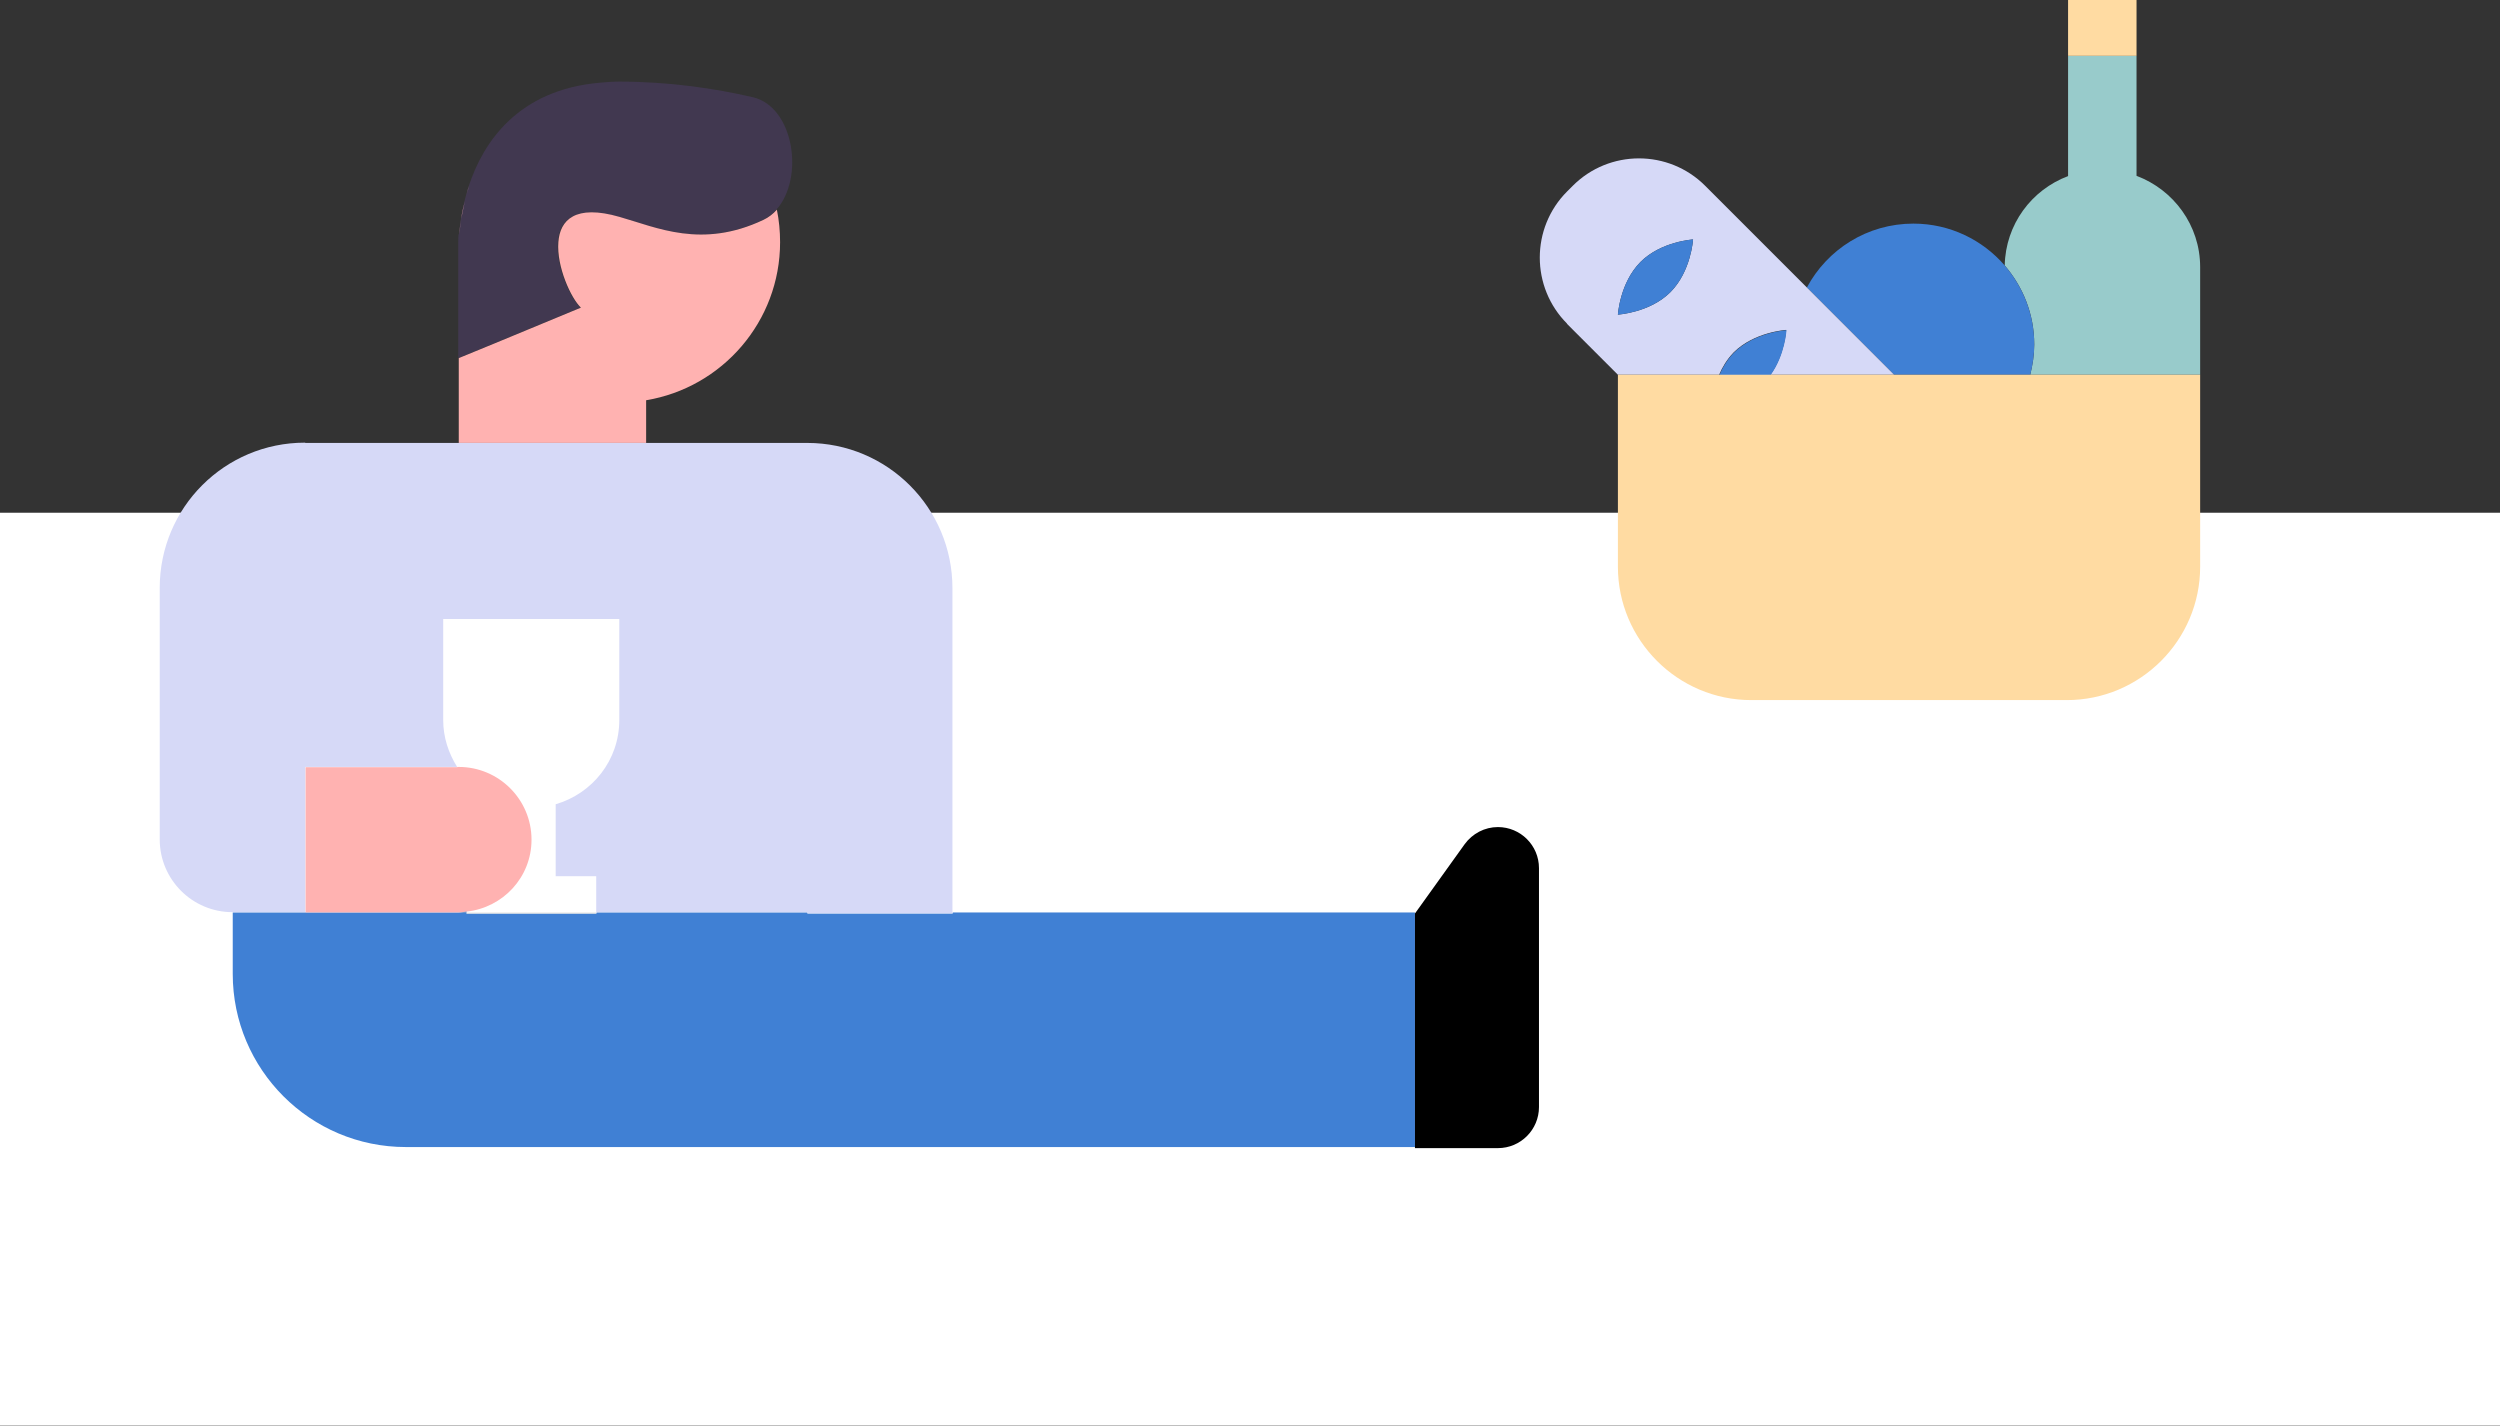
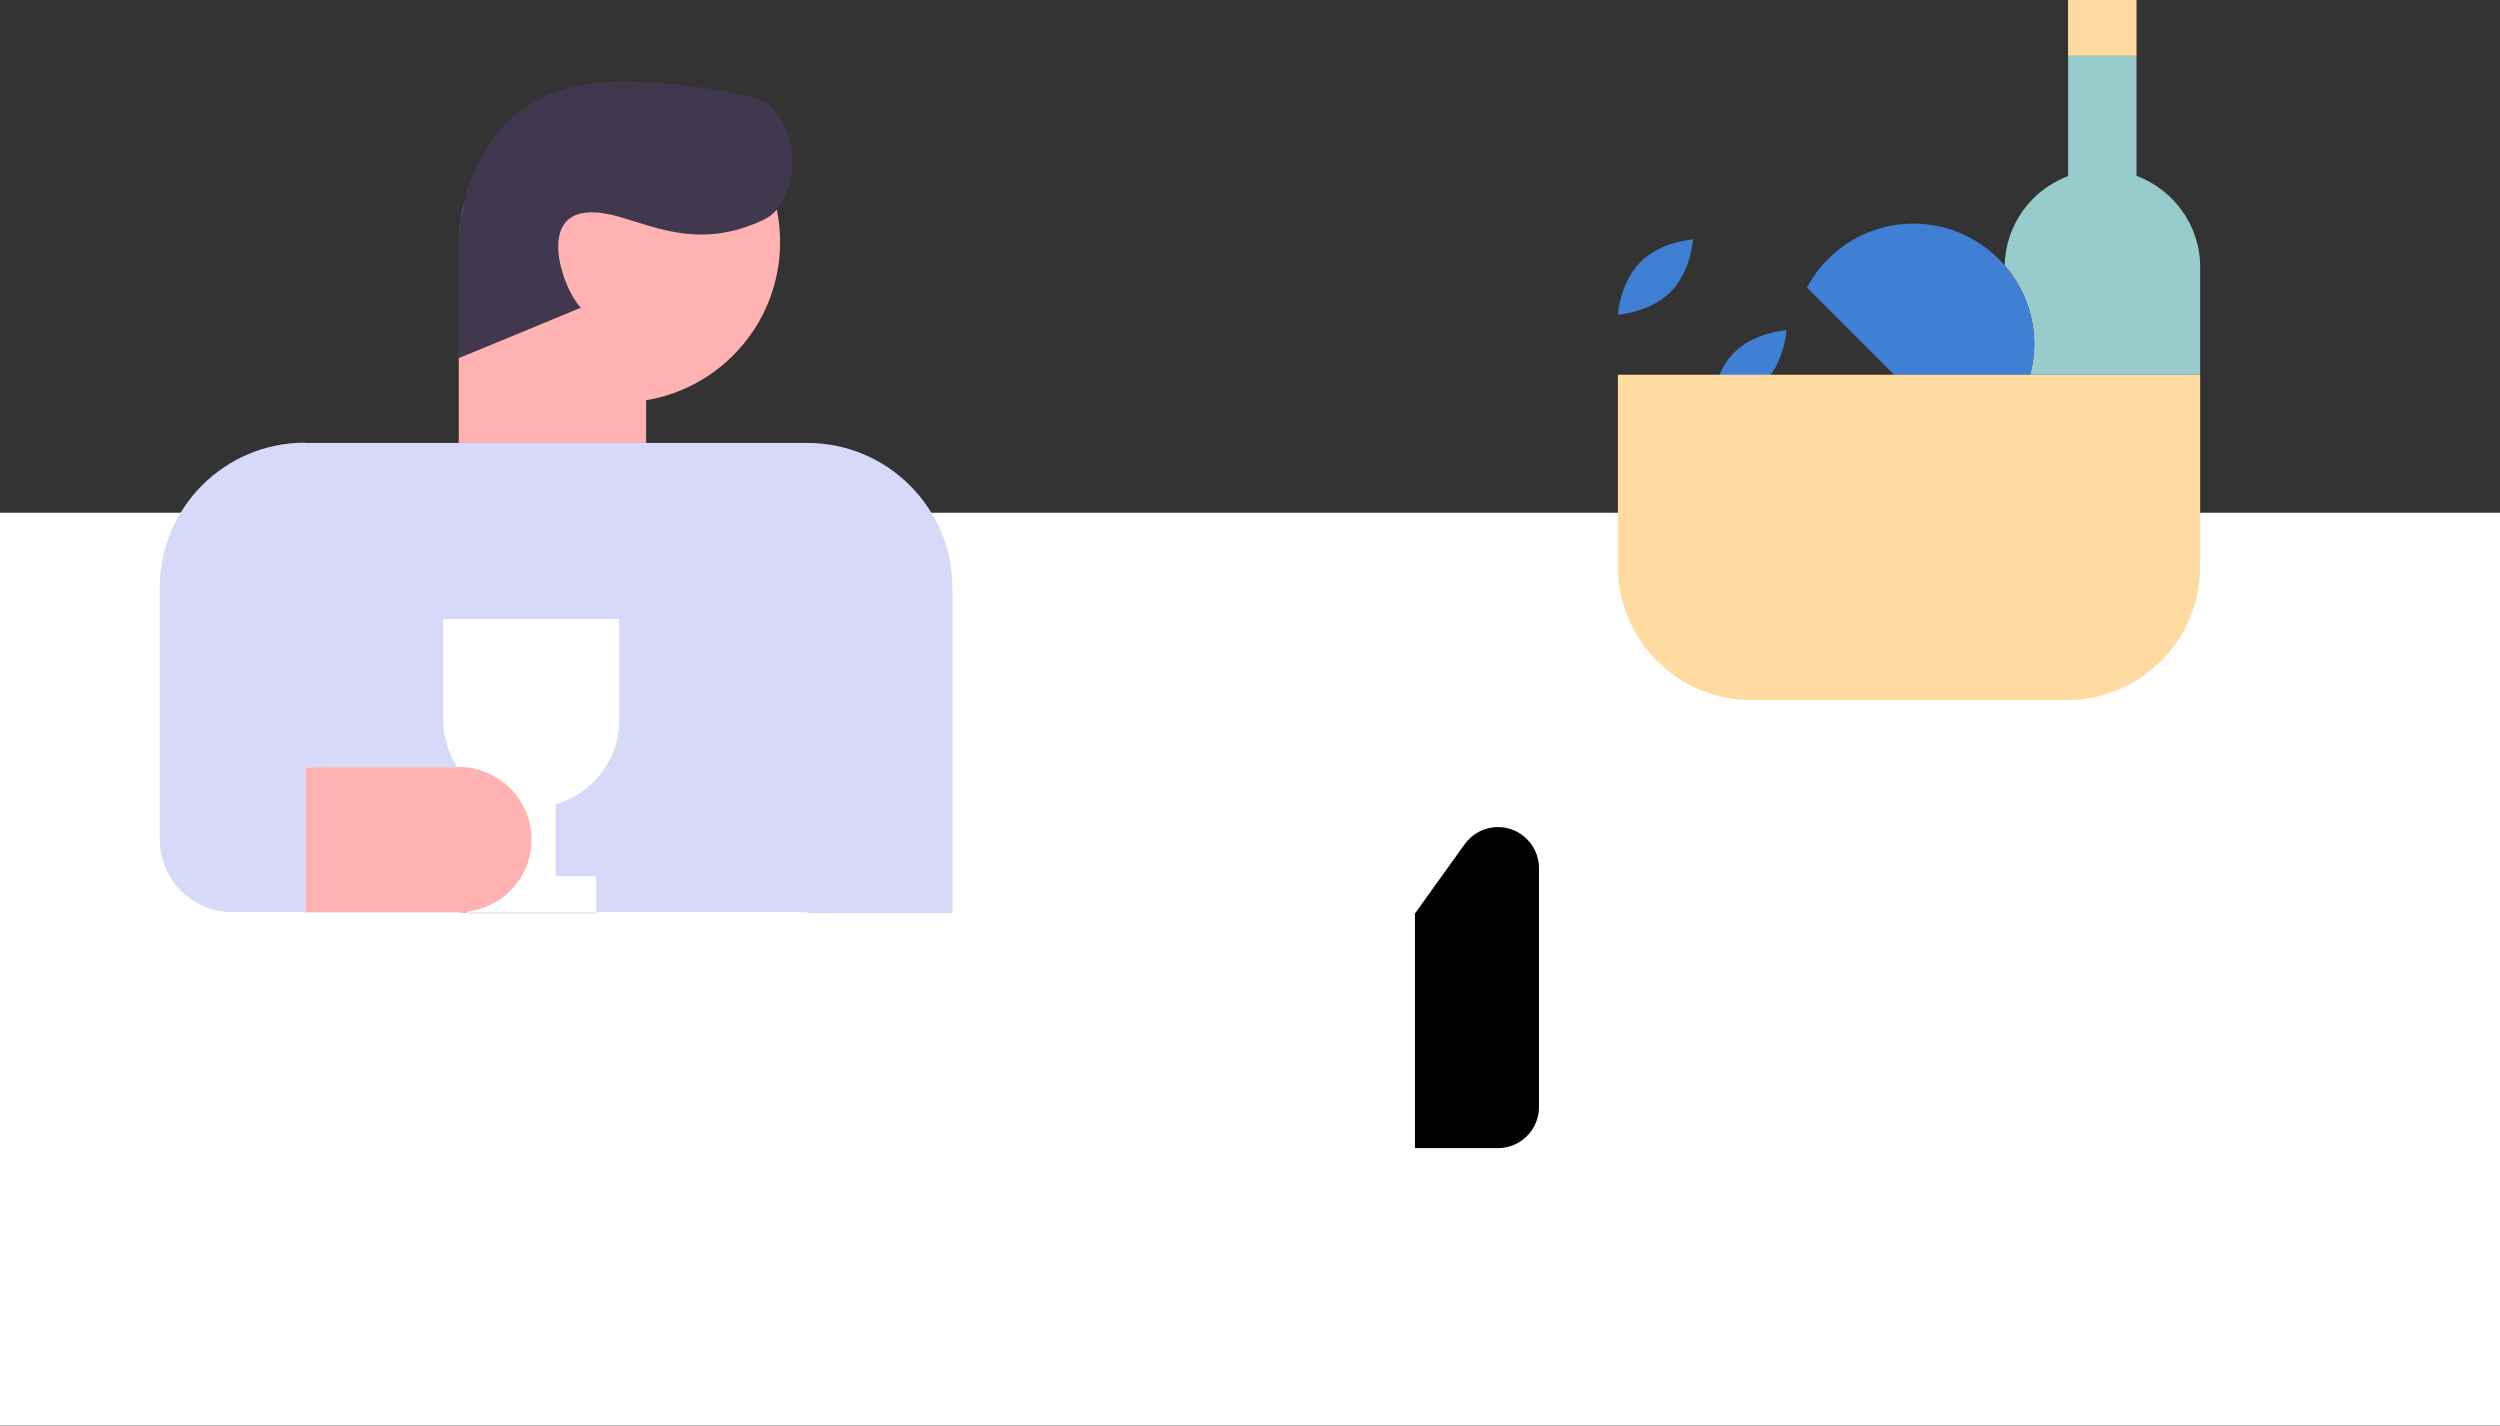
<svg xmlns="http://www.w3.org/2000/svg" id="Layer_2" data-name="Layer 2" viewBox="0 0 93.13 53.12">
  <rect x="0" y="0" width="93.13" height="53.12" fill="#333333" stroke="none" />
  <defs>
    <style>
      .cls-1, .cls-2, .cls-3, .cls-4, .cls-5, .cls-6, .cls-7, .cls-8, .cls-9, .cls-10 {
        stroke-width: 0px;
      }

      .cls-2 {
        fill: #413850;
      }

      .cls-3 {
        fill: #4080d4;
      }

      .cls-4 {
        fill: #4269ac;
      }

      .cls-5 {
        fill: #d6d9f7;
      }

      .cls-6 {
        fill: #98cbcb;
      }

      .cls-7 {
        fill: #ffdba2;
      }

      .cls-8 {
        fill: #fff;
      }

      .cls-9 {
        fill: #e3e1de;
      }

      .cls-10 {
        fill: #ffb2b1;
      }
    </style>
  </defs>
  <g id="_圖層_4" data-name="圖層 4">
    <g>
      <rect class="cls-8" x="0" y="19.11" width="93.13" height="34.01" transform="translate(93.13 72.22) rotate(-180)" />
      <g>
-         <path class="cls-3" d="M17.09,33.99h.29v.04s1.51,0,1.51,0h1.82s1.51,0,1.51,0v-.04h7.86s0,0,0,0v.04h5.41s0-.04,0-.04h17.22v8.74H15.12c-3.56,0-6.45-2.89-6.45-6.45v-2.29h2.71s5.71,0,5.71,0Z" />
        <path class="cls-1" d="M54.56,31.45c.29-.4.75-.64,1.24-.64.84,0,1.53.68,1.53,1.53v8.9c0,.84-.68,1.53-1.53,1.53h-3.09v-8.74s1.85-2.58,1.85-2.58Z" />
        <path class="cls-2" d="M17.1,8.73c.03-.37.12-1.05.37-1.82.53-1.6,1.82-3.57,4.89-3.83.23-.02.45-.04.7-.04,1.86,0,3.55.25,4.98.58,1.55.36,1.93,3.03.88,4.19-.14.16-.31.29-.5.38-2.3,1.09-3.99.28-5.36-.11-1.66-.47-2.22.12-2.28.94-.07.91.47,2.09.84,2.44l-3.21,1.33-1.34.55v-4.32s0-.11.01-.29Z" />
        <polygon class="cls-9" points="22.21 34.03 20.7 34.03 18.89 34.03 17.38 34.03 17.38 33.99 22.21 33.99 22.21 34.03" />
-         <path class="cls-8" d="M19.8,31.28c0-1.49-1.21-2.71-2.71-2.71h-.05c-.33-.51-.52-1.1-.52-1.75v-3.76h6.56v3.76c0,1.49-1,2.74-2.37,3.14v2.68s1.51,0,1.51,0v1.34h-4.84v-.03c1.36-.15,2.42-1.28,2.42-2.68Z" />
        <g>
          <path class="cls-10" d="M17.31,7.49c.05-.18.1-.37.17-.57-.07.18-.11.38-.17.57Z" />
          <path class="cls-10" d="M17.18,8.16c.03-.23.08-.45.14-.67-.06.25-.1.47-.14.67Z" />
          <path class="cls-10" d="M17.18,8.16c-.03.19-.06.38-.07.57.01-.14.04-.35.07-.57Z" />
          <path class="cls-10" d="M17.09,16.5v-3.16s1.34-.55,1.34-.55l3.21-1.33c-.37-.35-.91-1.53-.84-2.44.06-.82.62-1.42,2.28-.94,1.38.39,3.06,1.2,5.36.11.19-.09.36-.22.5-.38.08.39.12.8.12,1.21,0,2.96-2.16,5.42-4.99,5.89v1.59h-6.98Z" />
          <path class="cls-10" d="M17.04,28.57h.05c1.49,0,2.71,1.21,2.71,2.71,0,1.4-1.06,2.53-2.42,2.68-.1.01-.19.03-.29.03h-5.71v-5.41h5.66Z" />
        </g>
        <g>
          <path class="cls-4" d="M17.38,33.99h-.29c.1,0,.19-.02.29-.03v.03Z" />
          <path class="cls-5" d="M11.38,16.5h5.71s6.98,0,6.98,0h6s0,0,0,0c2.99,0,5.41,2.42,5.41,5.41v6.66s0,5.41,0,5.41v.04h-5.41v-.04h0s0,0,0,0h-7.86v-1.34s-1.51,0-1.51,0v-2.68c1.37-.4,2.37-1.64,2.37-3.14v-3.76s-6.56,0-6.56,0v3.76c0,.65.2,1.24.52,1.75h-5.66s0,5.41,0,5.41h-2.71c-1.49,0-2.71-1.21-2.71-2.71v-2.71s0-6.66,0-6.66c0-2.99,2.42-5.41,5.41-5.41Z" />
        </g>
      </g>
      <g>
        <path class="cls-6" d="M75.78,12.83c0-1.13-.42-2.15-1.1-2.94.03-1.53,1-2.82,2.36-3.33V2.08h2.55v4.47c1.38.52,2.37,1.84,2.37,3.4v4.01h-6.33c.09-.36.15-.74.15-1.13Z" />
        <path class="cls-3" d="M71.28,8.33c1.36,0,2.58.61,3.4,1.56.68.79,1.1,1.82,1.1,2.94,0,.39-.06.77-.15,1.13h-.95s-4.12,0-4.12,0l-3.25-3.25c.76-1.42,2.25-2.38,3.97-2.38Z" />
-         <path class="cls-5" d="M58.37,12.06l1.9,1.9h3.77c.12-.28.29-.57.54-.83.77-.77,1.96-.84,1.96-.84,0,0-.05.92-.59,1.67h.98s3.63,0,3.63,0l-3.25-3.25-3.79-3.79c-1.36-1.36-3.57-1.36-4.93,0l-.21.21c-1.36,1.36-1.36,3.57,0,4.93ZM60.27,11.72s.07-1.18.84-1.96c.77-.77,1.96-.84,1.96-.84,0,0-.07,1.18-.84,1.96-.77.77-1.96.84-1.96.84Z" />
        <path class="cls-3" d="M63.07,8.92s-.07,1.18-.84,1.96c-.77.77-1.96.84-1.96.84,0,0,.07-1.18.84-1.96.77-.77,1.96-.84,1.96-.84Z" />
-         <path class="cls-3" d="M64.59,13.14c.77-.77,1.96-.84,1.96-.84,0,0-.05.92-.59,1.67h-1.91c.12-.28.29-.57.54-.83Z" />
+         <path class="cls-3" d="M64.59,13.14c.77-.77,1.96-.84,1.96-.84,0,0-.05.92-.59,1.67h-1.91c.12-.28.29-.57.54-.83" />
        <g>
          <rect class="cls-7" x="77.04" y="0" width="2.55" height="2.08" />
          <path class="cls-7" d="M64.04,13.96h1.91s.98,0,.98,0h3.63s4.12,0,4.12,0h.95s6.33,0,6.33,0v2.92s0,4.23,0,4.23c0,2.74-2.23,4.97-4.97,4.97h-11.75c-2.74,0-4.97-2.23-4.97-4.97v-7.15h3.77Z" />
        </g>
      </g>
    </g>
  </g>
</svg>